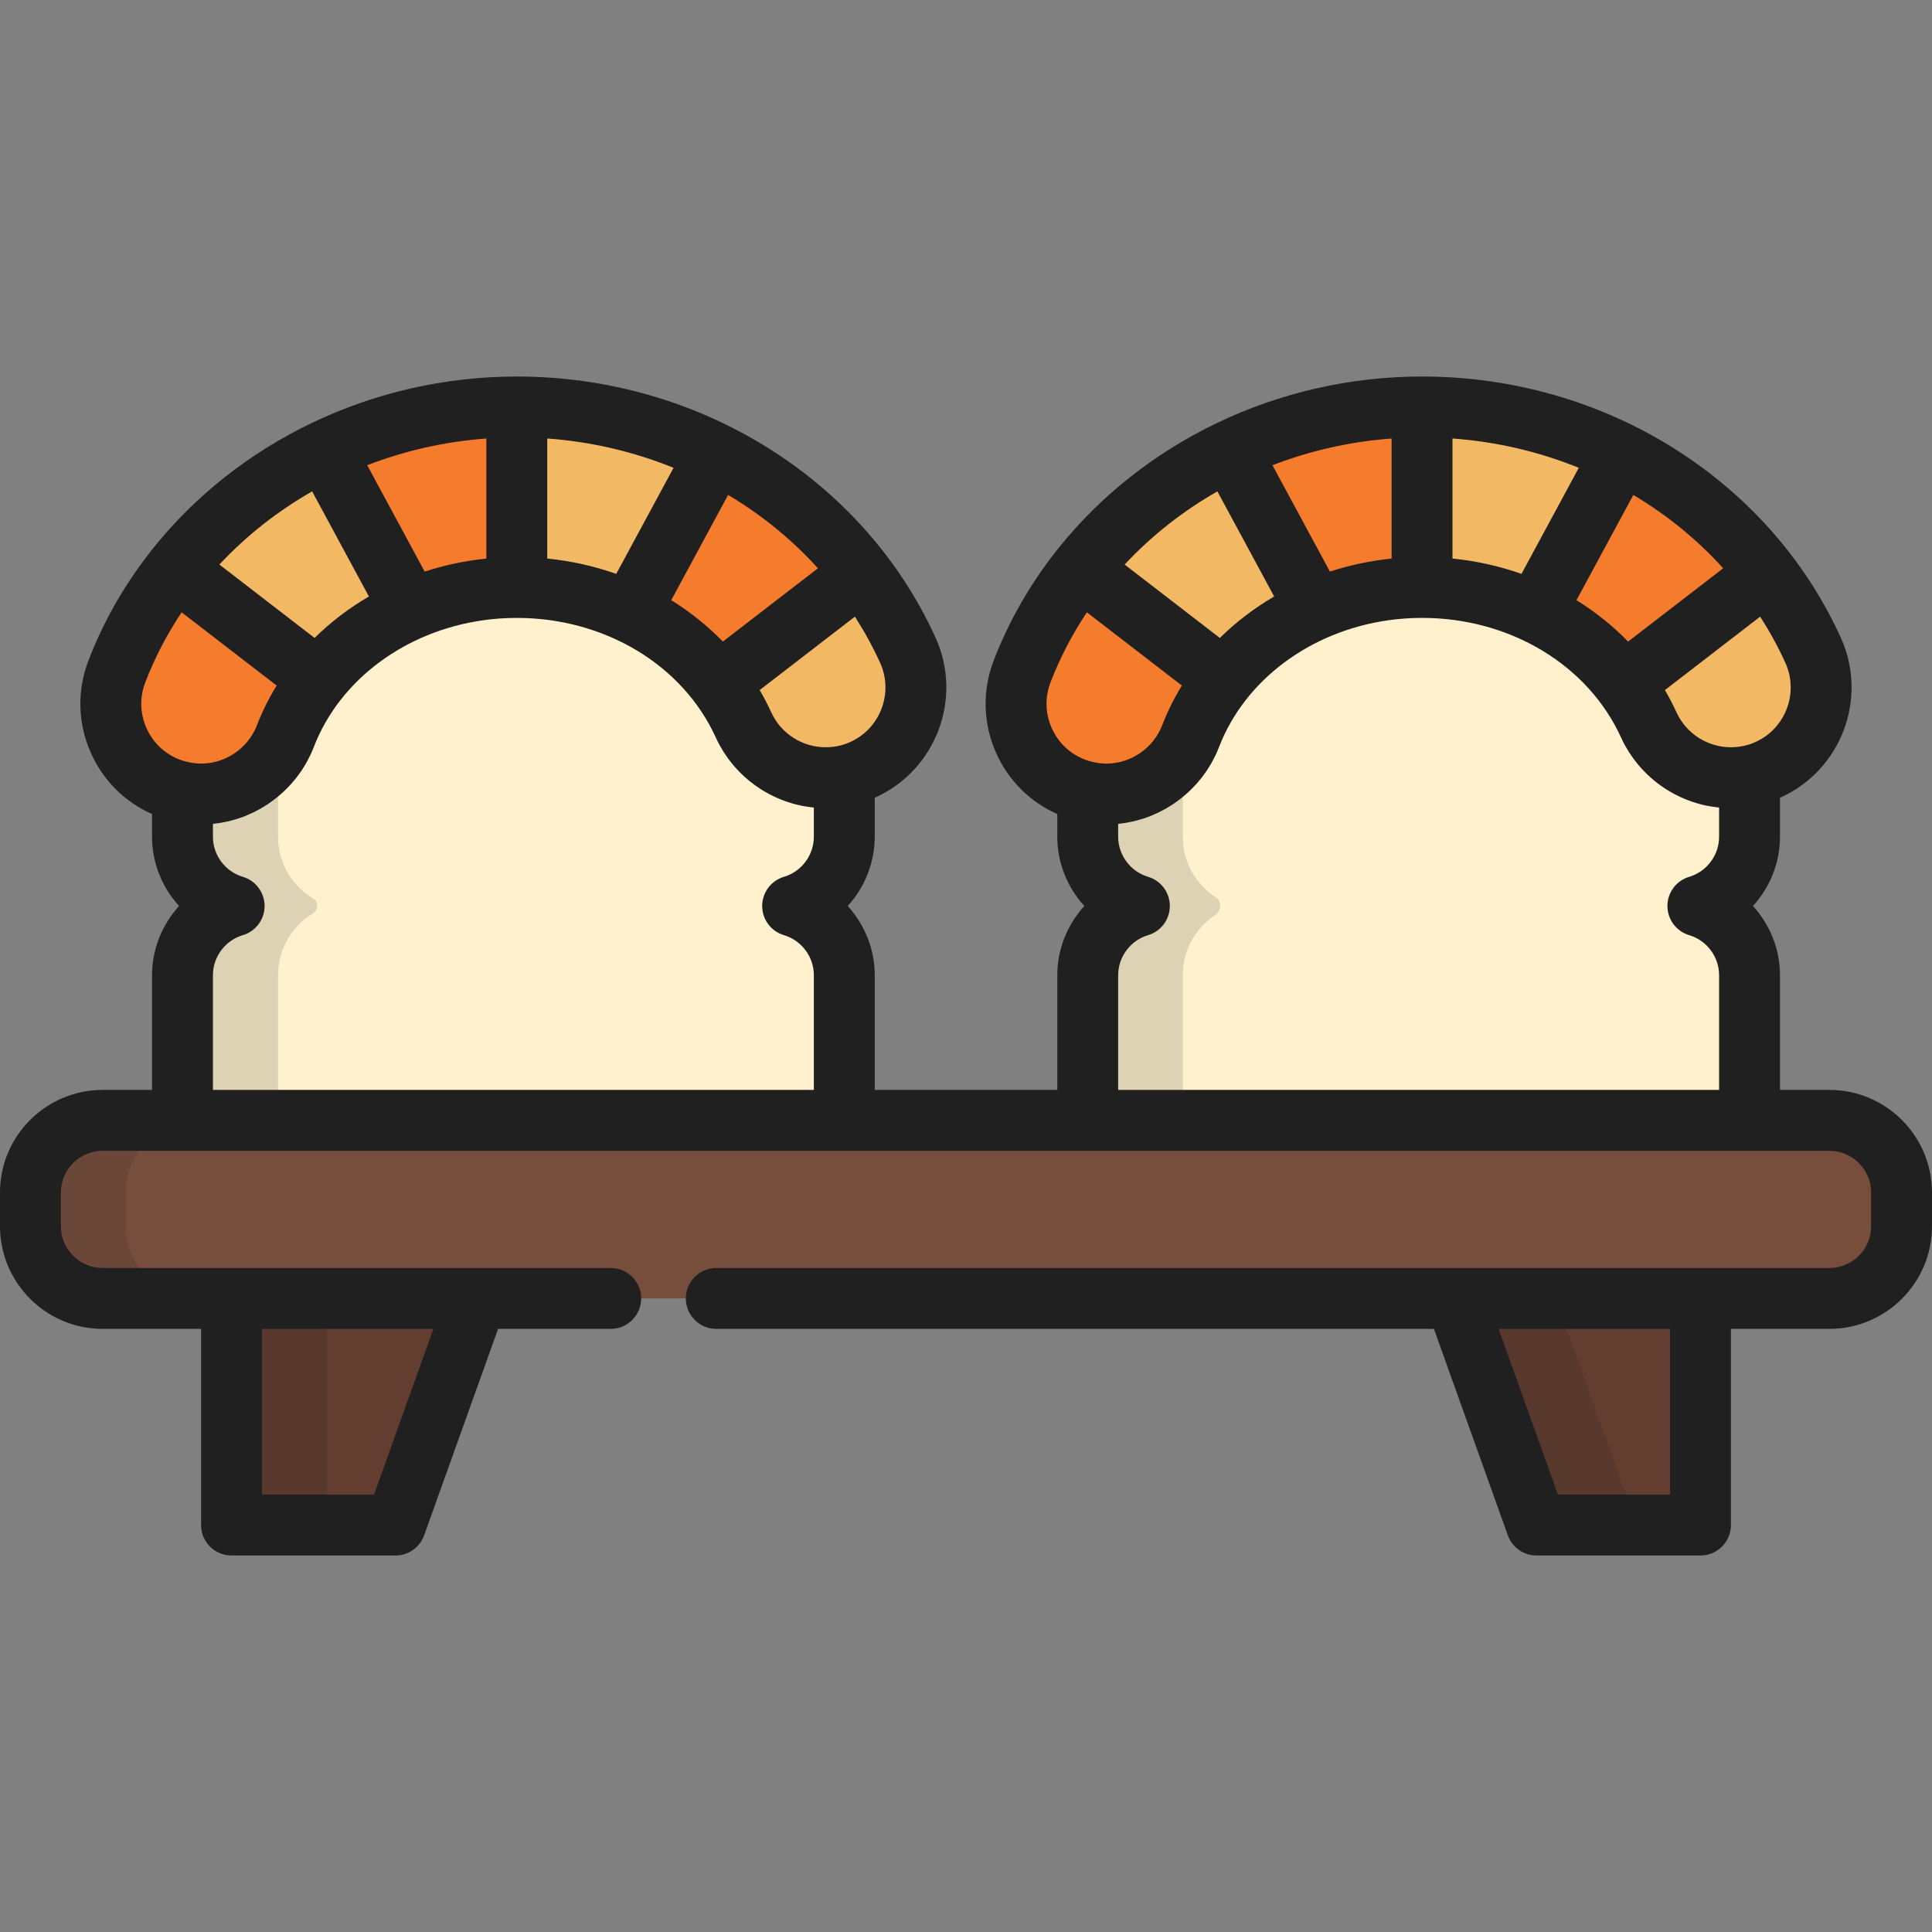
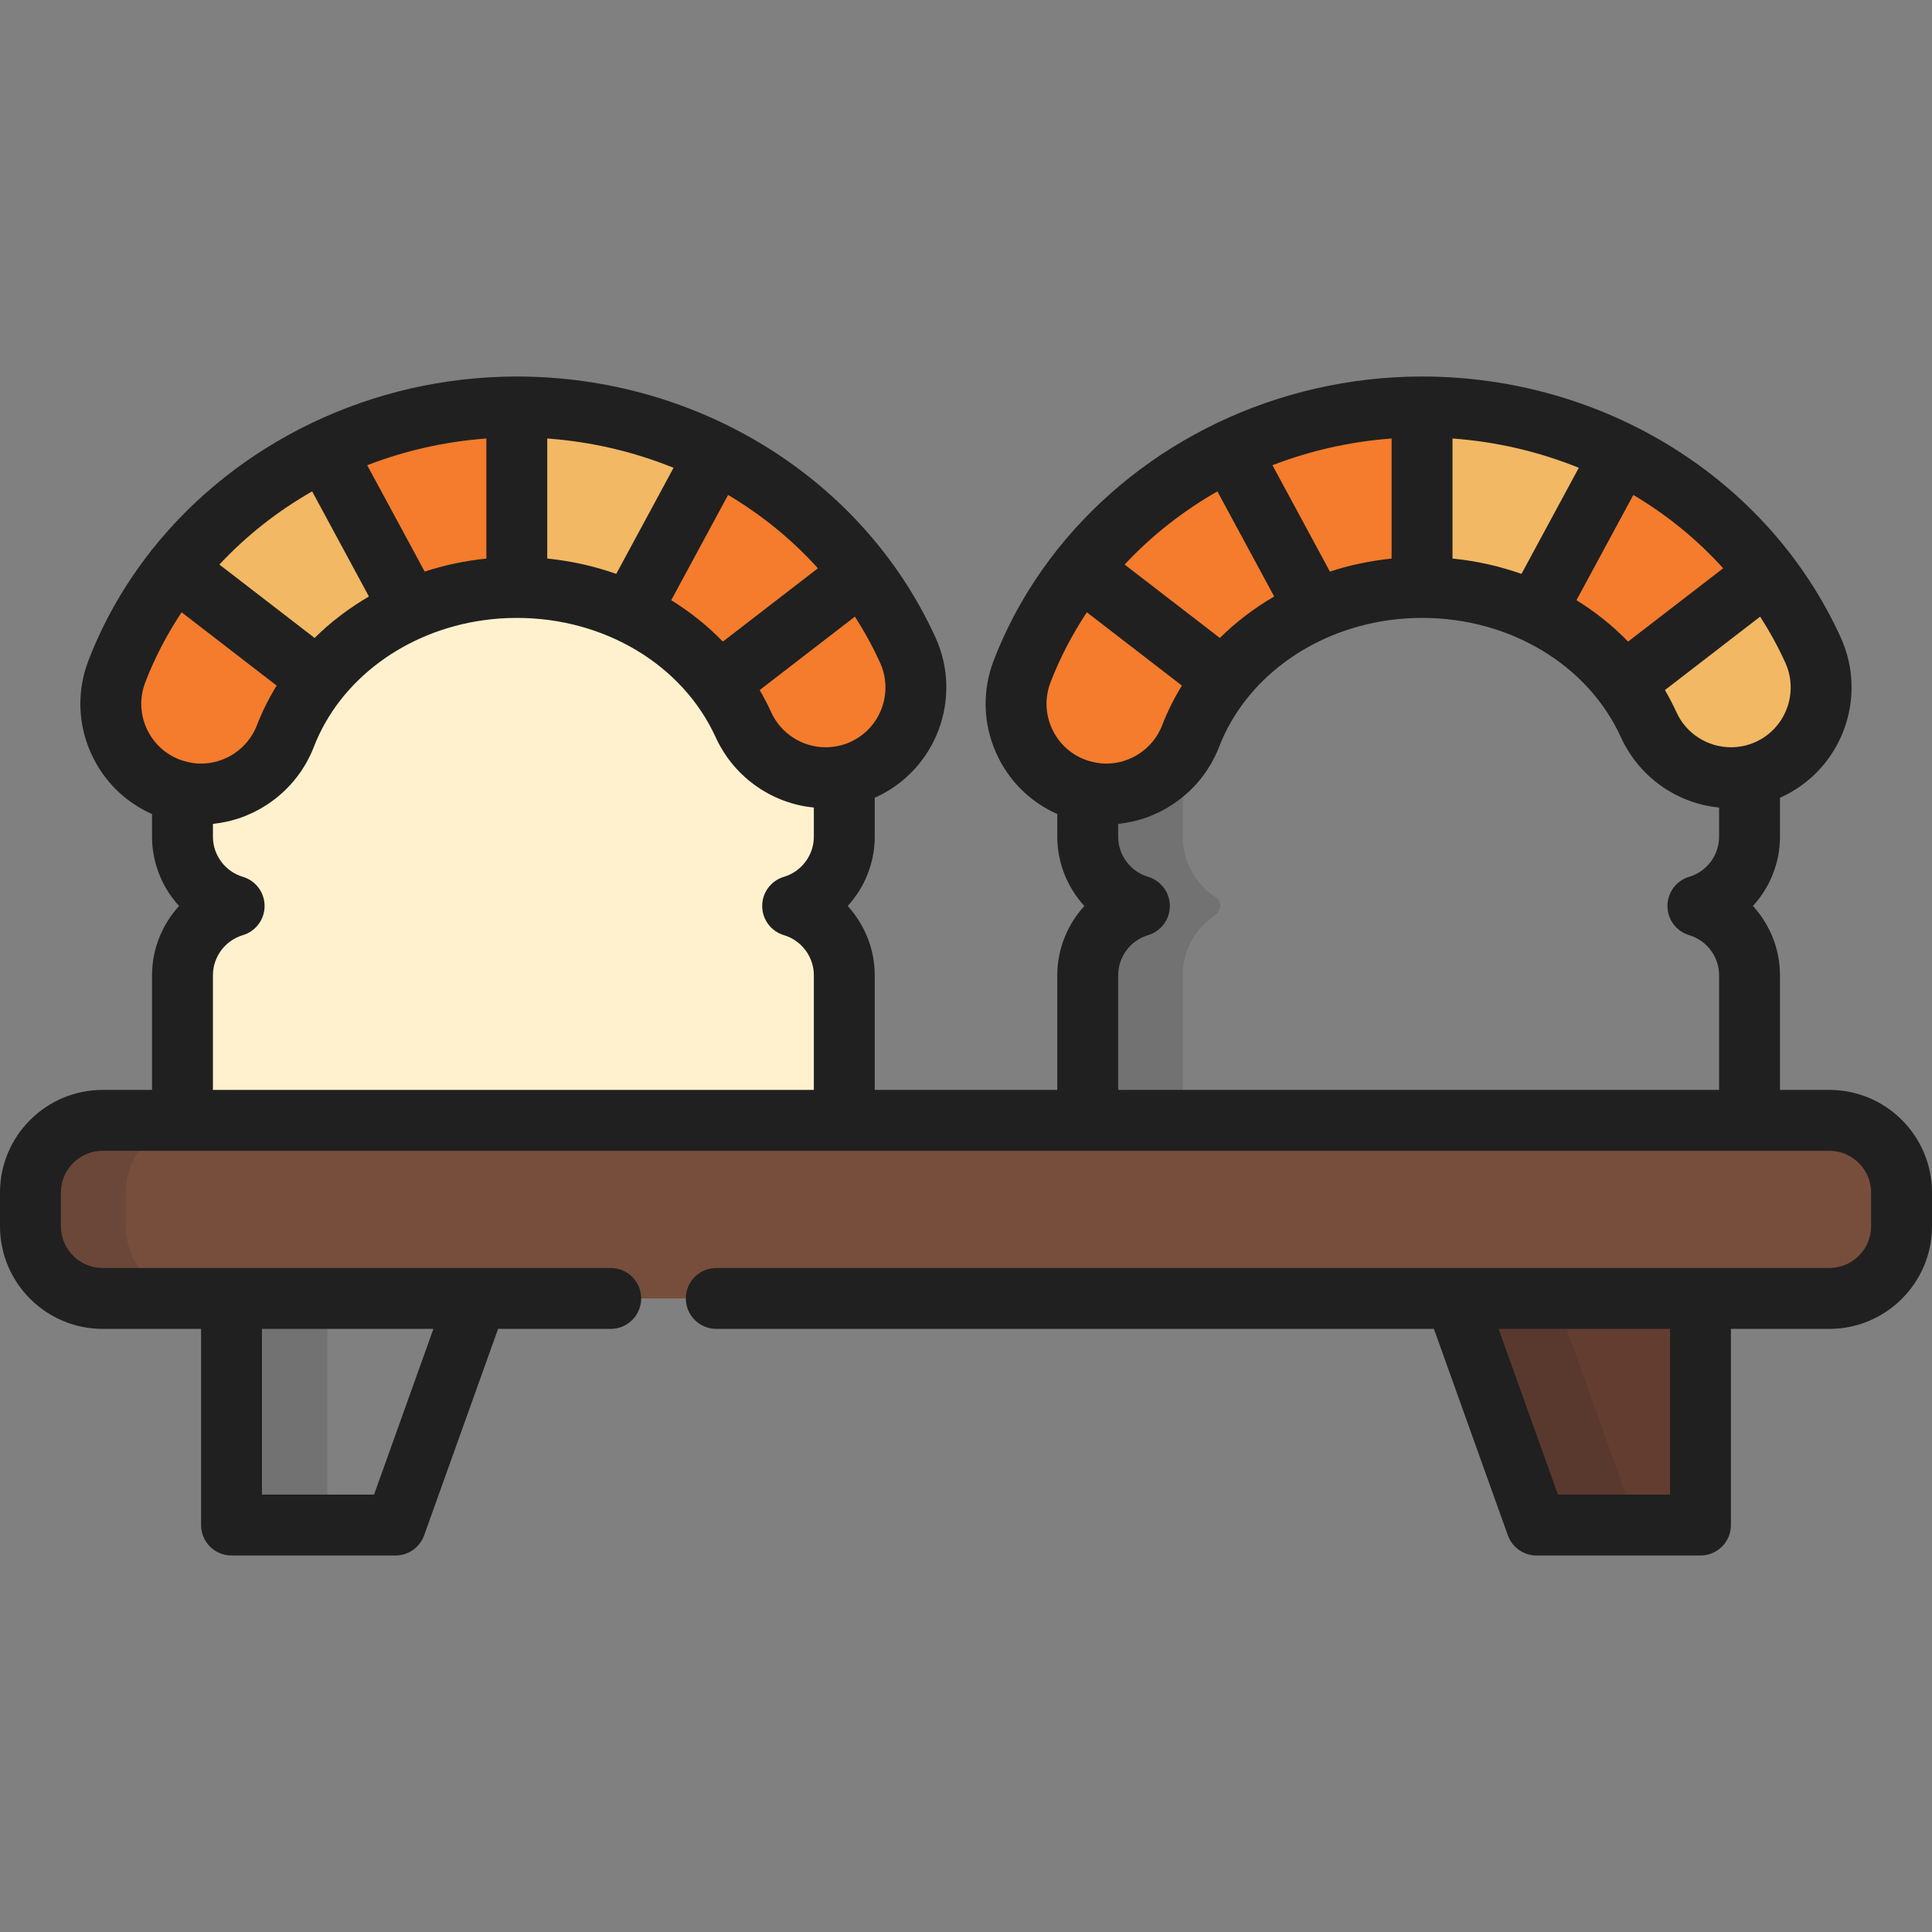
<svg xmlns="http://www.w3.org/2000/svg" version="1.1" id="Layer_1" viewBox="0 0 512 512" xml:space="preserve">
  <rect x="0" y="0" width="512" height="512" fill="#808080" stroke="none" />
  <path style="fill:#F47C2C;" d="M53.292,210.431c-2.857,0-5.762-0.515-8.586-1.602c-12.33-4.745-18.475-18.584-13.729-30.911  c16.134-41.911,58.723-70.071,105.981-70.071c45.132,0,85.802,25.296,103.618,64.442c5.471,12.023,0.159,26.203-11.863,31.674  c-12.019,5.469-26.203,0.159-31.674-11.863c-10.065-22.125-33.651-36.42-60.079-36.42c-27.614,0-52.265,15.843-61.34,39.421  C71.96,204.603,62.897,210.431,53.292,210.431z" />
  <g>
-     <path style="fill:#F2B864;" d="M240.575,172.29c-3.265-7.177-7.306-13.881-11.993-20.056c-1.047,0.443-1.666,0.724-1.666,0.724   l-35.068,27.035c0,0-0.177,0.873-0.474,2.343c2.191,3.048,4.093,6.312,5.664,9.766c5.471,12.022,19.655,17.332,31.674,11.863   C240.736,198.493,246.046,184.313,240.575,172.29z" />
    <path style="fill:#F2B864;" d="M136.958,114.289v33.636v2.879l2.599,4.923c9.587,0.341,18.745,2.569,26.957,6.357l1.08-0.956   l22.103-40.911c0,0-0.006-0.018-0.009-0.023c-15.169-7.572-32.242-11.909-50.08-12.303   C138.108,111.462,136.958,114.289,136.958,114.289z" />
    <path style="fill:#F2B864;" d="M46.492,150.817l37.845,29.175l0.009,0.001c6.317-7.888,14.693-14.205,24.302-18.42l-0.056-0.443   l-22.103-40.911l-2.398,0.134C69.407,127.735,56.522,138.125,46.492,150.817z" />
  </g>
  <path style="fill:#774E3C;" d="M161.853,344.097H27.202c-10.567,0-19.134-8.566-19.134-19.133v-8.929  c0-10.565,8.567-19.132,19.134-19.132h457.599c10.567,0,19.132,8.567,19.132,19.132v8.929c0,10.567-8.565,19.133-19.132,19.133  H189.82" />
  <g style="opacity:0.15;">
    <path style="fill:#202020;" d="M33.319,324.964v-8.929c0-10.565,8.566-19.132,19.133-19.132H25.992   c-10.567,0-19.134,8.567-19.134,19.132v8.929c0,10.567,8.567,19.133,19.134,19.133h26.461   C41.885,344.097,33.319,335.531,33.319,324.964z" />
  </g>
  <g>
-     <polygon style="fill:#633D30;" points="104.807,404.154 61.353,404.154 61.353,344.097 126.32,344.097  " />
    <polygon style="fill:#633D30;" points="450.647,404.154 407.192,404.154 385.679,344.097 450.647,344.097  " />
  </g>
  <g style="opacity:0.15;">
    <rect x="60.143" y="344.095" style="fill:#202020;" width="26.598" height="60.057" />
  </g>
  <g style="opacity:0.15;">
    <polygon style="fill:#202020;" points="385.679,344.097 407.192,404.154 433.79,404.154 412.277,344.097  " />
  </g>
  <path style="fill:#FFF1CE;" d="M223.748,221.759v-16.174c-10.729,2.273-21.979-3.086-26.71-13.484  c-10.065-22.125-33.651-36.42-60.079-36.42c-27.614,0-52.265,15.843-61.34,39.421c-3.657,9.501-12.72,15.33-22.326,15.33  c-1.636,0-3.288-0.19-4.931-0.538v11.865c0,8.676,5.777,15.99,13.692,18.336c-7.913,2.347-13.692,9.662-13.692,18.337v36.878  c0,0.537,0.038,1.066,0.082,1.592h175.224c0.044-0.526,0.08-1.055,0.08-1.592v-36.878c0-8.674-5.775-15.99-13.692-18.337  C217.973,237.749,223.748,230.435,223.748,221.759z" />
  <path style="fill:#F47C2C;" d="M293.191,210.431c-2.857,0-5.762-0.515-8.586-1.602c-12.33-4.745-18.475-18.584-13.729-30.911  c16.134-41.911,58.723-70.071,105.981-70.071c45.132,0,85.803,25.296,103.618,64.442c5.471,12.023,0.159,26.203-11.863,31.674  c-12.019,5.469-26.203,0.159-31.674-11.863c-10.065-22.125-33.651-36.42-60.079-36.42c-27.614,0-52.265,15.843-61.34,39.421  C311.86,204.603,302.796,210.431,293.191,210.431z" />
  <g>
    <path style="fill:#F2B864;" d="M480.474,172.29c-3.265-7.177-7.306-13.881-11.993-20.056c-1.047,0.443-1.666,0.724-1.666,0.724   l-35.067,27.035c0,0-0.177,0.873-0.474,2.343c2.191,3.048,4.093,6.312,5.664,9.766c5.471,12.022,19.655,17.332,31.674,11.863   C480.635,198.493,485.945,184.313,480.474,172.29z" />
    <path style="fill:#F2B864;" d="M376.857,114.289v33.636v2.879l2.599,4.923c9.587,0.341,18.745,2.569,26.958,6.357l1.08-0.956   l22.103-40.911c0,0-0.006-0.018-0.009-0.023c-15.167-7.572-32.242-11.909-50.079-12.303   C378.007,111.462,376.857,114.289,376.857,114.289z" />
-     <path style="fill:#F2B864;" d="M286.391,150.817l37.845,29.175l0.009,0.001c6.317-7.888,14.693-14.205,24.302-18.42l-0.056-0.443   l-22.103-40.911l-2.396,0.134C309.307,127.735,296.421,138.125,286.391,150.817z" />
  </g>
-   <path style="fill:#FFF1CE;" d="M463.647,221.759v-16.174c-10.729,2.273-21.979-3.086-26.71-13.484  c-10.065-22.125-33.651-36.42-60.079-36.42c-27.614,0-52.265,15.843-61.34,39.421c-3.657,9.501-12.72,15.33-22.326,15.33  c-1.636,0-3.288-0.19-4.931-0.538v11.865c0,8.676,5.777,15.99,13.691,18.336c-7.913,2.347-13.691,9.662-13.691,18.337v36.878  c0,0.537,0.038,1.066,0.082,1.592h175.224c0.044-0.526,0.08-1.055,0.08-1.592v-36.878c0-8.674-5.775-15.99-13.692-18.337  C457.872,237.749,463.647,230.435,463.647,221.759z" />
  <path style="fill:#202020;" d="M484.801,288.835h-13.086v-30.404c0-6.92-2.682-13.424-7.164-18.336  c4.482-4.911,7.164-11.418,7.164-18.337v-10.352c0.08-0.035,0.159-0.066,0.239-0.101c16.052-7.304,23.169-26.306,15.864-42.358  c-19.121-42.017-62.676-69.168-110.96-69.168c-38.43,0-73.986,17.475-96.453,45.612c-0.143,0.158-0.285,0.316-0.417,0.488  c-0.088,0.114-0.162,0.234-0.244,0.352c-6.794,8.673-12.368,18.324-16.396,28.788c-3.07,7.974-2.85,16.664,0.616,24.472  c3.245,7.308,8.973,13.022,16.229,16.24v6.028c0,6.92,2.682,13.424,7.164,18.336c-4.482,4.912-7.164,11.418-7.164,18.337v30.404  h-48.379v-30.404c0-6.92-2.682-13.424-7.164-18.336c4.482-4.911,7.164-11.418,7.164-18.337v-10.352  c0.079-0.035,0.159-0.066,0.239-0.101c16.052-7.304,23.169-26.306,15.864-42.358c-19.121-42.017-62.676-69.168-110.96-69.168  c-38.431,0-73.987,17.475-96.453,45.612c-0.143,0.158-0.285,0.316-0.417,0.488c-0.088,0.114-0.162,0.233-0.243,0.351  c-6.794,8.673-12.369,18.326-16.397,28.789c-3.069,7.974-2.85,16.664,0.616,24.472c3.245,7.308,8.973,13.022,16.229,16.24v6.028  c0,6.92,2.682,13.424,7.164,18.336c-4.482,4.912-7.164,11.418-7.164,18.337v30.404H27.202C12.203,288.835,0,301.037,0,316.036v8.929  c0,14.999,12.203,27.201,27.202,27.201h26.084v51.99c0,4.456,3.611,8.067,8.067,8.067h43.453c3.407,0,6.446-2.139,7.595-5.347  l19.597-54.71h29.854c4.456,0,8.067-3.611,8.067-8.067s-3.611-8.067-8.067-8.067h-35.533H61.353H27.202  c-6.103,0-11.067-4.964-11.067-11.066v-8.929c0-6.101,4.964-11.065,11.067-11.065h21.242h175.224h64.674h175.224h21.233  c6.101,0,11.065,4.964,11.065,11.065v8.929c0,6.102-4.964,11.066-11.065,11.066h-34.153h-64.968H189.82  c-4.456,0-8.067,3.611-8.067,8.067s3.611,8.067,8.067,8.067H380l19.597,54.71c1.148,3.206,4.189,5.347,7.595,5.347h43.455  c4.456,0,8.067-3.611,8.067-8.067v-51.99h26.086c14.998,0,27.199-12.202,27.199-27.201v-8.929  C512,301.037,499.798,288.835,484.801,288.835z M114.86,352.164l-15.733,43.922H69.42v-43.922L114.86,352.164L114.86,352.164z   M465.27,196.621c-1.01,0.459-2.05,0.805-3.111,1.042c-0.061,0.012-0.123,0.015-0.184,0.029c-1.069,0.226-2.166,0.341-3.26,0.341  c-6.205,0-11.871-3.641-14.434-9.274c-0.921-2.023-1.949-3.981-3.061-5.884l25.241-19.459c2.495,3.886,4.736,7.958,6.672,12.214  C476.751,183.586,473.225,193.002,465.27,196.621z M456.661,150.601l-25.2,19.428c-4.056-4.185-8.656-7.864-13.678-10.971  l15.072-27.895C441.746,136.45,449.787,142.987,456.661,150.601z M352.443,151.475l-15.229-28.187  c9.943-3.84,20.577-6.274,31.575-7.078v31.716c0,0.034,0.004,0.069,0.005,0.103C363.158,148.603,357.677,149.771,352.443,151.475z   M384.924,147.926v-31.718c11.711,0.844,22.998,3.514,33.474,7.766l-15.188,28.112c-5.809-2.05-11.948-3.431-18.29-4.068  C384.92,147.988,384.924,147.957,384.924,147.926z M322.621,130.223l15.049,27.856c-5.283,3.076-10.125,6.767-14.399,10.985  l-25.231-19.452C305.147,141.99,313.448,135.454,322.621,130.223z M278.404,180.816c2.531-6.573,5.783-12.771,9.627-18.549  l25.183,19.414c-2.046,3.327-3.807,6.837-5.225,10.522c-2.341,6.077-8.287,10.16-14.797,10.16c-1.025,0-2.122-0.122-3.26-0.364  c-0.033-0.008-0.067-0.009-0.1-0.015c-0.786-0.172-1.566-0.392-2.329-0.685c-3.952-1.52-7.073-4.489-8.792-8.358  C276.991,189.073,276.883,184.767,278.404,180.816z M225.37,196.621c-1.01,0.459-2.05,0.805-3.111,1.043  c-0.061,0.012-0.123,0.015-0.184,0.028c-1.069,0.226-2.166,0.341-3.26,0.341c-6.204,0-11.871-3.641-14.434-9.274  c-0.921-2.023-1.949-3.981-3.061-5.884l25.241-19.459c2.495,3.886,4.736,7.958,6.672,12.214  C236.852,183.586,233.326,193.002,225.37,196.621z M216.762,150.601l-25.2,19.428c-4.056-4.185-8.656-7.864-13.678-10.971  l15.072-27.895C201.847,136.45,209.887,142.987,216.762,150.601z M112.543,151.475l-15.229-28.187  c9.943-3.841,20.577-6.275,31.575-7.078v31.716c0,0.034,0.004,0.069,0.005,0.103C123.258,148.603,117.777,149.771,112.543,151.475z   M145.025,147.926v-31.718c11.711,0.844,22.998,3.514,33.474,7.766l-15.188,28.112c-5.809-2.05-11.948-3.431-18.29-4.068  C145.021,147.988,145.025,147.957,145.025,147.926z M82.722,130.223l15.049,27.856c-5.283,3.076-10.125,6.768-14.399,10.985  l-25.231-19.452C65.248,141.99,73.549,135.454,82.722,130.223z M38.505,180.816c2.531-6.573,5.783-12.771,9.626-18.549  l25.184,19.414c-2.046,3.327-3.808,6.837-5.225,10.522c-2.341,6.077-8.287,10.16-14.797,10.16c-1.025,0-2.122-0.122-3.26-0.364  c-0.033-0.008-0.067-0.009-0.1-0.015c-0.786-0.172-1.566-0.392-2.329-0.685c-3.952-1.52-7.073-4.489-8.792-8.358  C37.092,189.074,36.984,184.767,38.505,180.816z M56.429,288.835v-30.404c0-4.861,3.255-9.22,7.917-10.602  c3.426-1.015,5.774-4.163,5.774-7.734c0-3.572-2.35-6.719-5.775-7.734c-4.661-1.382-7.916-5.742-7.916-10.601v-3.417  c0.344-0.034,0.683-0.094,1.024-0.14c0.309-0.041,0.618-0.076,0.925-0.126c0.489-0.08,0.972-0.182,1.455-0.284  c0.273-0.058,0.55-0.106,0.821-0.171c0.571-0.138,1.135-0.3,1.696-0.468c0.175-0.053,0.354-0.094,0.528-0.15  c0.734-0.233,1.459-0.493,2.172-0.778c0.158-0.063,0.311-0.139,0.468-0.204c0.549-0.229,1.094-0.465,1.629-0.724  c0.251-0.122,0.493-0.258,0.74-0.385c0.431-0.223,0.863-0.445,1.283-0.687c0.269-0.155,0.53-0.323,0.795-0.484  c0.386-0.238,0.772-0.475,1.149-0.728c0.269-0.181,0.531-0.372,0.795-0.561c0.357-0.256,0.712-0.515,1.058-0.785  c0.262-0.205,0.518-0.416,0.774-0.629c0.332-0.276,0.66-0.557,0.981-0.847c0.251-0.225,0.496-0.455,0.739-0.688  c0.311-0.298,0.614-0.602,0.913-0.913c0.234-0.243,0.466-0.488,0.693-0.74c0.29-0.322,0.571-0.652,0.849-0.985  c0.214-0.258,0.429-0.515,0.636-0.78c0.272-0.349,0.531-0.708,0.79-1.068c0.191-0.267,0.385-0.53,0.568-0.803  c0.258-0.385,0.499-0.782,0.74-1.179c0.161-0.266,0.329-0.526,0.483-0.797c0.254-0.446,0.486-0.907,0.719-1.367  c0.119-0.237,0.25-0.466,0.362-0.706c0.335-0.707,0.648-1.427,0.931-2.163c6.901-17.926,24.32-30.706,44.846-33.621  c1.466-0.208,2.948-0.366,4.443-0.471c1.495-0.105,3.003-0.159,4.522-0.159c23.278,0,43.978,12.44,52.737,31.695  c0.311,0.682,0.646,1.348,1,2.001c0.124,0.228,0.261,0.446,0.392,0.671c0.239,0.415,0.478,0.831,0.734,1.234  c0.169,0.266,0.351,0.521,0.527,0.781c0.234,0.345,0.469,0.692,0.715,1.026c0.203,0.275,0.416,0.54,0.627,0.808  c0.239,0.302,0.478,0.603,0.726,0.896c0.233,0.274,0.473,0.541,0.715,0.807c0.243,0.267,0.487,0.531,0.739,0.788  c0.262,0.27,0.53,0.535,0.802,0.795c0.244,0.233,0.492,0.463,0.743,0.688c0.294,0.265,0.591,0.524,0.894,0.777  c0.24,0.2,0.484,0.394,0.729,0.586c0.328,0.258,0.657,0.513,0.994,0.757c0.227,0.165,0.459,0.322,0.691,0.48  c0.368,0.253,0.737,0.504,1.115,0.741c0.194,0.122,0.392,0.232,0.587,0.35c0.428,0.256,0.856,0.51,1.296,0.746  c0.096,0.052,0.196,0.097,0.291,0.146c2.36,1.234,4.875,2.18,7.496,2.799c0.005,0.001,0.011,0.003,0.017,0.004  c0.613,0.144,1.234,0.264,1.858,0.372c0.088,0.015,0.174,0.033,0.262,0.048c0.594,0.098,1.192,0.173,1.794,0.238  c0.08,0.009,0.158,0.024,0.238,0.031v7.745c0,4.862-3.255,9.22-7.916,10.6c-3.426,1.015-5.775,4.163-5.775,7.735  c0,3.571,2.349,6.719,5.774,7.734c4.662,1.382,7.917,5.742,7.917,10.602v30.404L56.429,288.835L56.429,288.835z M296.328,288.835  v-30.404c0-4.861,3.255-9.22,7.917-10.602c3.426-1.015,5.774-4.163,5.774-7.734c0-3.572-2.35-6.719-5.775-7.734  c-4.661-1.382-7.916-5.742-7.916-10.601v-3.417c0.344-0.034,0.682-0.094,1.024-0.14c0.309-0.041,0.618-0.076,0.925-0.126  c0.488-0.08,0.971-0.182,1.454-0.284c0.274-0.058,0.551-0.106,0.822-0.171c0.57-0.137,1.132-0.299,1.691-0.466  c0.176-0.053,0.357-0.095,0.534-0.151c0.734-0.233,1.457-0.493,2.171-0.778c0.159-0.063,0.313-0.14,0.472-0.207  c0.547-0.229,1.092-0.464,1.625-0.722c0.251-0.122,0.493-0.258,0.74-0.385c0.431-0.223,0.863-0.445,1.283-0.687  c0.269-0.155,0.53-0.323,0.795-0.485c0.386-0.237,0.771-0.474,1.148-0.727c0.27-0.182,0.532-0.373,0.797-0.563  c0.356-0.256,0.71-0.514,1.056-0.783c0.264-0.205,0.52-0.417,0.777-0.631c0.331-0.275,0.659-0.556,0.98-0.845  c0.251-0.226,0.496-0.456,0.74-0.689c0.311-0.298,0.614-0.602,0.913-0.913c0.234-0.243,0.466-0.488,0.693-0.74  c0.29-0.322,0.571-0.652,0.849-0.985c0.214-0.258,0.429-0.515,0.636-0.78c0.272-0.349,0.531-0.707,0.788-1.068  c0.191-0.268,0.386-0.531,0.569-0.806c0.257-0.384,0.498-0.78,0.739-1.177c0.161-0.267,0.33-0.527,0.484-0.798  c0.254-0.446,0.486-0.907,0.719-1.367c0.119-0.237,0.25-0.466,0.362-0.706c0.335-0.707,0.648-1.427,0.931-2.163  c6.9-17.926,24.32-30.706,44.846-33.621c1.466-0.208,2.948-0.366,4.443-0.471c1.495-0.105,3.003-0.159,4.522-0.159  c23.278,0,43.978,12.44,52.737,31.695c0.311,0.682,0.646,1.348,1,2.001c0.124,0.228,0.261,0.445,0.389,0.669  c0.24,0.417,0.479,0.834,0.736,1.237c0.169,0.265,0.35,0.52,0.526,0.779c0.236,0.346,0.469,0.692,0.716,1.027  c0.202,0.274,0.415,0.539,0.626,0.807c0.239,0.302,0.479,0.604,0.728,0.898c0.232,0.273,0.472,0.539,0.714,0.805  c0.243,0.268,0.488,0.532,0.74,0.791c0.262,0.27,0.53,0.534,0.801,0.794c0.244,0.233,0.492,0.464,0.743,0.689  c0.294,0.264,0.591,0.523,0.893,0.776c0.241,0.201,0.485,0.395,0.731,0.588c0.327,0.257,0.656,0.512,0.993,0.756  c0.228,0.166,0.461,0.323,0.694,0.482c0.368,0.253,0.736,0.503,1.113,0.74c0.194,0.122,0.394,0.233,0.591,0.351  c0.427,0.255,0.855,0.51,1.294,0.744c0.097,0.052,0.198,0.098,0.296,0.148c2.358,1.233,4.87,2.178,7.49,2.797  c0.006,0.001,0.014,0.003,0.02,0.005c0.613,0.144,1.233,0.264,1.855,0.371c0.088,0.015,0.176,0.034,0.265,0.048  c0.594,0.098,1.192,0.173,1.793,0.238c0.08,0.009,0.158,0.024,0.239,0.031v7.745c0,4.862-3.255,9.22-7.916,10.6  c-3.426,1.015-5.775,4.163-5.775,7.735c0,3.571,2.349,6.719,5.774,7.734c4.662,1.382,7.917,5.742,7.917,10.602v30.404  L296.328,288.835L296.328,288.835z M442.58,396.086h-29.709l-15.733-43.922h45.442V396.086z" />
  <g style="opacity:0.15;">
-     <path style="fill:#202020;" d="M83.113,241.952L83.113,241.952c-0.001-0.001,0.91-0.545,0.91-2.037   c0-0.835-0.337-1.283-0.635-1.523c-0.139-0.079-0.276-0.159-0.413-0.241c-0.015-0.005-0.031-0.011-0.031-0.011l0.009-0.004   c-5.551-3.346-9.27-9.42-9.27-16.378v-11.865v-12.841c-4.085,8.338-12.536,13.379-21.465,13.379c-1.636,0-3.288-0.19-4.931-0.538   v11.865c0,8.676,5.777,15.99,13.692,18.336c-7.913,2.347-13.692,9.662-13.692,18.337v36.878c0,0.537,0.038,1.066,0.082,1.592   h26.395c-0.043-0.526-0.081-1.055-0.081-1.592v-36.878C73.682,251.409,77.47,245.278,83.113,241.952z" />
-   </g>
+     </g>
  <g style="opacity:0.15;">
    <path style="fill:#202020;" d="M322.113,242.441c-0.001-0.001-0.002-0.013-0.002-0.013s1.262-0.929,1.262-2.491   s-1.262-2.174-1.262-2.174l0.034,0.009c-5.232-3.412-8.699-9.299-8.699-16.012v-11.865v-12.841   c-4.085,8.338-12.536,13.379-21.465,13.379c-1.636,0-3.288-0.19-4.931-0.538v11.865c0,8.676,5.777,15.99,13.691,18.336   c-7.913,2.347-13.691,9.662-13.691,18.337v36.878c0,0.537,0.038,1.066,0.082,1.592h26.395c-0.043-0.526-0.081-1.055-0.081-1.592   v-36.878C313.446,251.735,316.898,245.856,322.113,242.441z" />
  </g>
</svg>